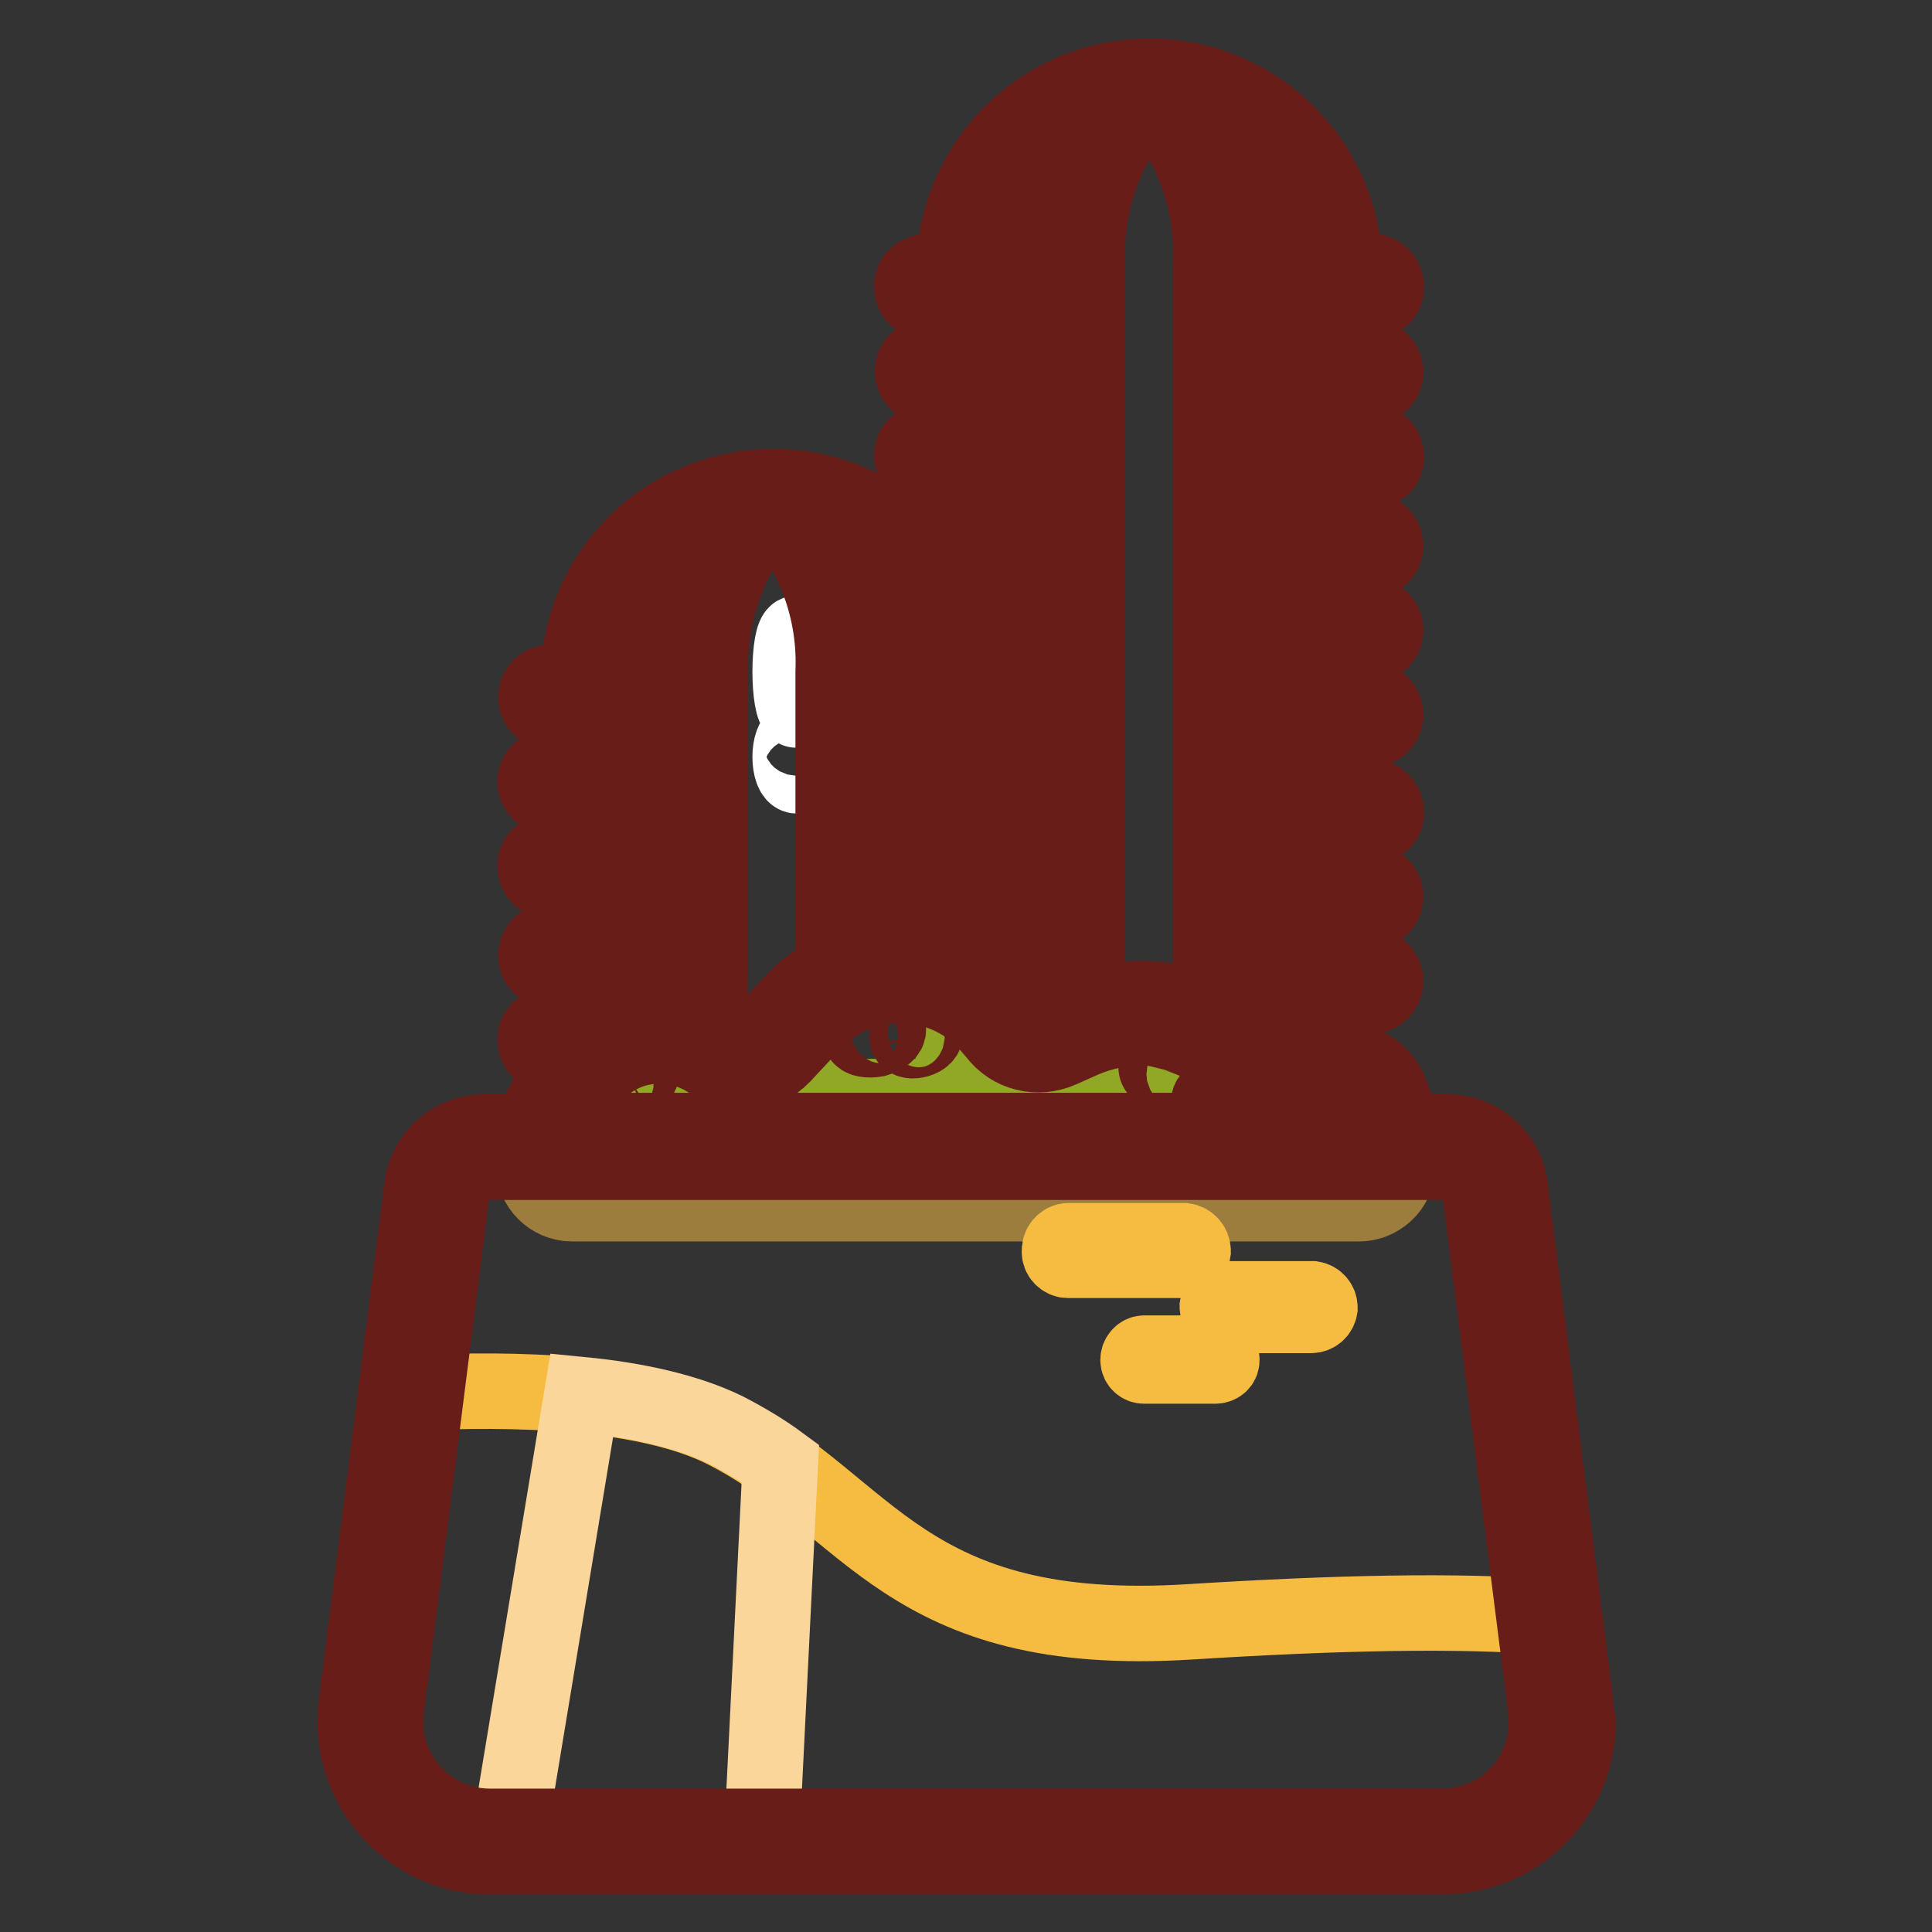
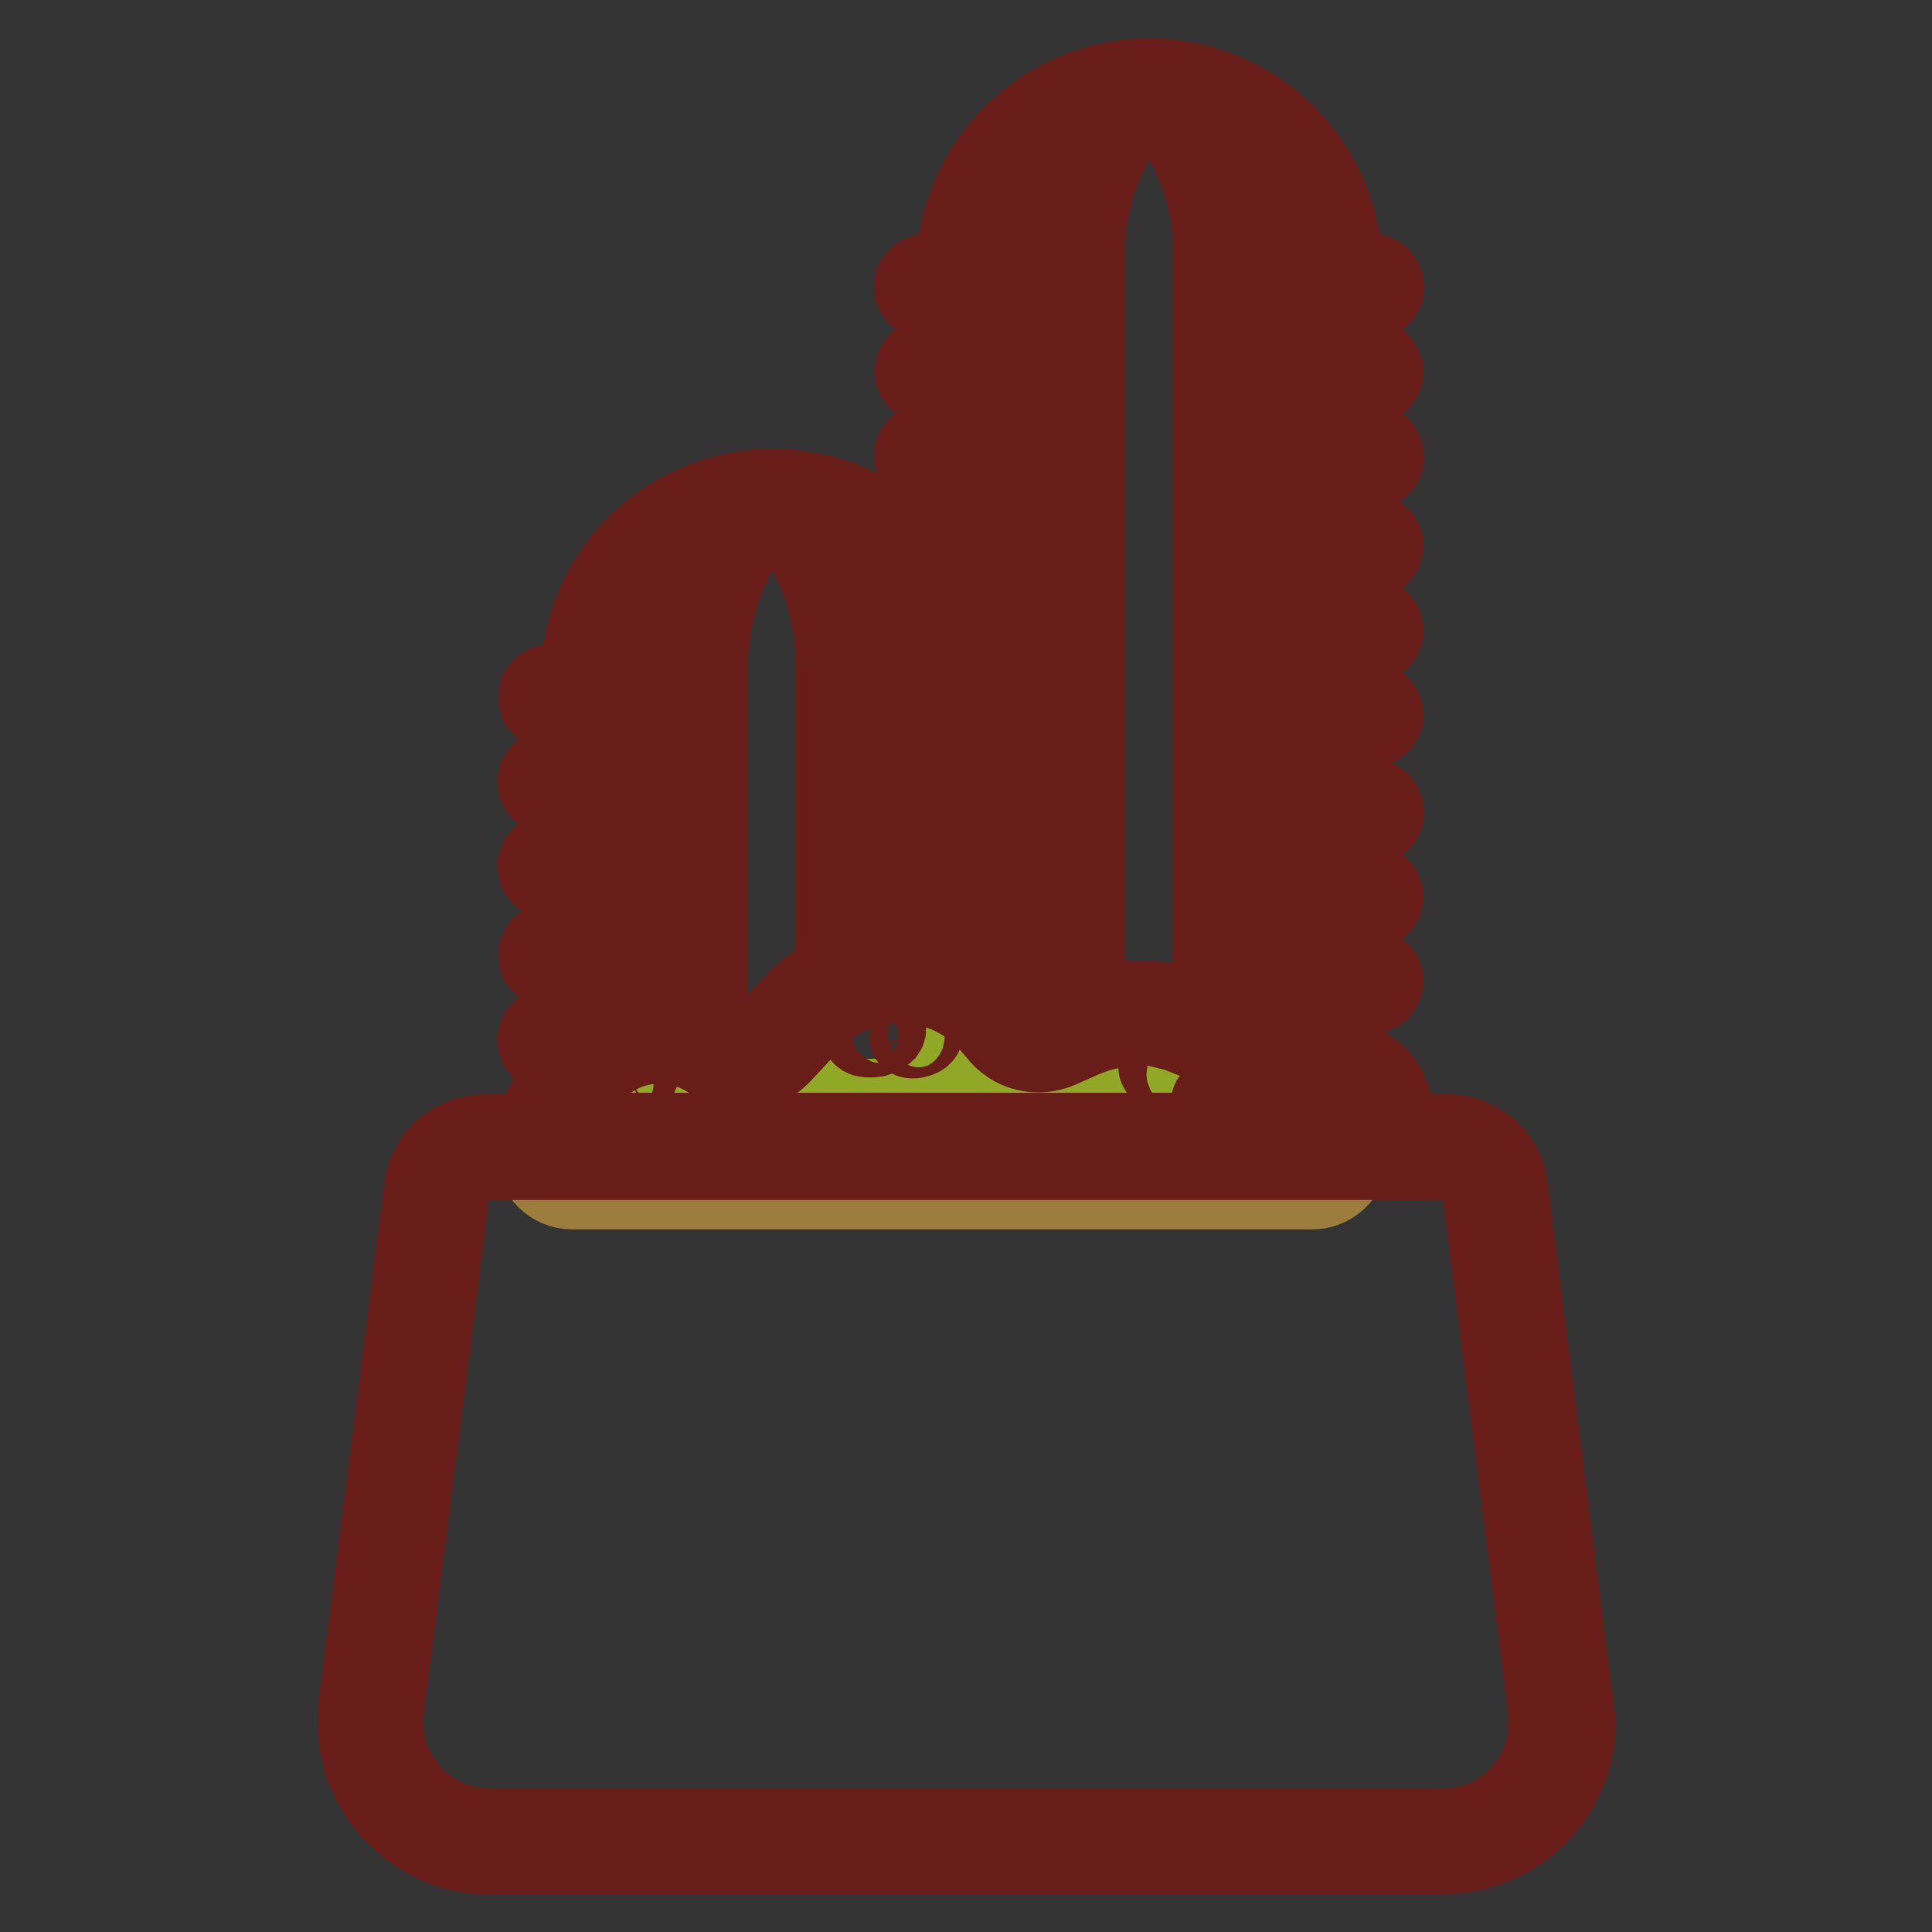
<svg xmlns="http://www.w3.org/2000/svg" version="1.1" x="0px" y="0px" viewBox="0 0 256 256" enable-background="new 0 0 256 256" xml:space="preserve">
  <rect x="0" y="0" width="256" height="256" fill="#333333" stroke="none" />
  <g>
    <path stroke-width="10" fill-opacity="0" stroke="#90a825" d="M152.3,12c-13.2,0-23.9,10.7-23.9,23.9v109.4h47.8V35.9C176.2,22.7,165.5,12,152.3,12L152.3,12z  M102.4,66.4c-13.2,0-23.9,10.7-23.9,23.9v55h47.8v-55C126.3,77.1,115.6,66.4,102.4,66.4z" />
-     <path stroke-width="10" fill-opacity="0" stroke="#ffffff" d="M105.6,83.9c-0.5,0-0.9,2.3-0.9,5.1s0.4,5.1,0.9,5.1c0.5,0,0.9-2.3,0.9-5.1S106.1,83.9,105.6,83.9z  M105.6,97.8c-0.5,0-0.9,1.1-0.9,2.5c0,1.4,0.4,2.5,0.9,2.5s0.9-1.1,0.9-2.5S106.1,97.8,105.6,97.8z M170.2,45.9 c-0.5,0-0.9,1.1-0.9,2.5c0,1.4,0.4,2.5,0.9,2.5s0.9-1.1,0.9-2.5C171.1,47,170.7,45.9,170.2,45.9z M170.2,42.1 c0.5,0,0.9-2.3,0.9-5.1c0-2.8-0.4-5.1-0.9-5.1c-0.5,0-0.9,2.3-0.9,5.1C169.3,39.8,169.7,42.1,170.2,42.1L170.2,42.1z" />
-     <path stroke-width="10" fill-opacity="0" stroke="#9c7d3d" d="M71.3,151.9l4-7.7c3.5-6.8,11.8-9.4,18.6-6c0.6,0.3,1.2,0.7,1.8,1.1c2.1,1.5,5,1.2,6.7-0.6l4.1-4.4 c6.8-7.2,18-7.5,25.2-0.7c0.7,0.7,1.4,1.4,2,2.3c1.4,1.9,4,2.6,6.2,1.6l2.7-1.2c6.4-2.9,13.9-2.5,19.9,1.2l8.2,5.1 c1.5,0.9,3.3,1,4.8,0.3c2.6-1.2,5.6-0.1,6.8,2.5c0.1,0.1,0.1,0.3,0.2,0.4l2.4,6.8c1,2.7-0.4,5.6-3.1,6.6c-0.6,0.2-1.1,0.3-1.7,0.3 H75.8c-2.8,0-5.1-2.3-5.1-5.1C70.7,153.4,70.9,152.6,71.3,151.9z" />
-     <path stroke-width="10" fill-opacity="0" stroke="#ffffff" d="M191.8,152H64.2c-3.2,0-5.9,2.4-6.3,5.5l-8.7,68.6c-1.1,8.7,5,16.6,13.7,17.7c0.7,0.1,1.3,0.1,2,0.1h126.2 c8.7,0,15.8-7.1,15.8-15.8c0-0.7,0-1.3-0.1-2l-8.7-68.6C197.7,154.3,195,152,191.8,152z" />
-     <path stroke-width="10" fill-opacity="0" stroke="#f6bc42" d="M206.8,224.4l-1.3-10.1c-12.3-1-28.6-0.6-47.8,0.6c-38,2.4-42.4-15.5-61.6-25.3c-10.4-5.3-28-5.7-41.8-5 l-5.1,39.9c-1.1,8.7,5,16.6,13.7,17.7c0.7,0.1,1.3,0.1,2,0.1h126.2c8.7,0,15.8-7.1,15.8-15.8C206.9,225.7,206.9,225,206.8,224.4z  M141.5,167h15.2c0.7,0,1.3-0.5,1.4-1.2c0-0.7-0.5-1.3-1.2-1.4c0,0-0.1,0-0.1,0h-15.2c-0.7,0-1.3,0.7-1.2,1.4 C140.3,166.4,140.9,167,141.5,167z M162.4,174.3h11.3c0.6,0,1.1-0.4,1.2-1c0-0.6-0.4-1.1-1-1.2c0,0-0.1,0-0.1,0h-11.3 c-0.6,0-1.1,0.4-1.2,1c0,0.6,0.4,1.1,1,1.2C162.3,174.3,162.3,174.3,162.4,174.3z M150.8,180.2c0,0.5,0.4,0.8,0.8,0.8l0,0h9.4 c0.5,0,0.9-0.3,0.9-0.8c0-0.5-0.3-0.9-0.8-0.9c0,0-0.1,0-0.1,0h-9.4C151.2,179.3,150.8,179.7,150.8,180.2z" />
-     <path stroke-width="10" fill-opacity="0" stroke="#fad69b" d="M77.1,184.8l-9.5,57.4H101l2.4-48.3c-2.3-1.7-4.7-3.1-7.2-4.4C91.1,187,84.3,185.5,77.1,184.8z" />
+     <path stroke-width="10" fill-opacity="0" stroke="#9c7d3d" d="M71.3,151.9l4-7.7c3.5-6.8,11.8-9.4,18.6-6c0.6,0.3,1.2,0.7,1.8,1.1c2.1,1.5,5,1.2,6.7-0.6l4.1-4.4 c6.8-7.2,18-7.5,25.2-0.7c0.7,0.7,1.4,1.4,2,2.3l2.7-1.2c6.4-2.9,13.9-2.5,19.9,1.2l8.2,5.1 c1.5,0.9,3.3,1,4.8,0.3c2.6-1.2,5.6-0.1,6.8,2.5c0.1,0.1,0.1,0.3,0.2,0.4l2.4,6.8c1,2.7-0.4,5.6-3.1,6.6c-0.6,0.2-1.1,0.3-1.7,0.3 H75.8c-2.8,0-5.1-2.3-5.1-5.1C70.7,153.4,70.9,152.6,71.3,151.9z" />
    <path stroke-width="10" fill-opacity="0" stroke="#681d18" d="M155.3,141c-1-0.3-1.9-0.2-2.1,0.3c-0.1,0.5,0.6,1.1,1.6,1.4c1,0.3,1.9,0.2,2.1-0.3 C157,142,156.3,141.3,155.3,141z M115.6,136c-1,0.3-1.7,0.9-1.6,1.3s1,0.6,2.1,0.4c1-0.3,1.7-0.9,1.6-1.3 C117.6,135.9,116.6,135.7,115.6,136z M82.8,142.1c-0.9,0.6-1.4,1.3-1.1,1.8s1.2,0.3,2.1-0.3c0.9-0.6,1.4-1.3,1.1-1.8 C84.6,141.4,83.7,141.6,82.8,142.1L82.8,142.1z M121.2,136.5c-0.7,0.2-1.1,0.6-1,1c0.1,0.4,0.7,0.5,1.4,0.3c0.7-0.2,1.1-0.6,1-1 C122.5,136.5,121.9,136.3,121.2,136.5z M161.8,145.4c-0.7-0.2-1.5-0.1-1.6,0.4c-0.1,0.4,0.4,1,1.1,1.2c0.7,0.2,1.5,0.1,1.6-0.4 C163,146.2,162.5,145.7,161.8,145.4z" />
    <path stroke-width="10" fill-opacity="0" stroke="#681d18" d="M208.8,225.9l-8.7-68.6c-0.5-4.2-4.1-7.3-8.3-7.3h-5.6l-1.8-4.9c-0.9-2.7-3.4-4.5-6.2-4.7v-8.4h3.4 c1.1,0,2-0.9,2-2s-0.9-2-2-2h-3.4v-7.2h3.4c1.1,0,2-0.9,2-2c0-1.1-0.9-2-2-2h-3.4v-7.2h3.4c1.1,0,2.1-0.8,2.1-1.9 c0-1.1-0.8-2.1-1.9-2.1c-0.1,0-0.1,0-0.2,0h-3.4v-8.9h3.4c1.1,0,2-0.9,2-2c0-1.1-0.9-2-2-2h-3.4v-7.2h3.4c1.1,0,2-0.9,2-2 c0-1.1-0.9-2-2-2h-3.4v-7.2h3.4c1.1,0,2-0.9,2-2c0-1.1-0.9-2-2-2h-3.4v-7.8h3.4c1.1,0,2.1-0.8,2.1-1.9c0-1.1-0.8-2.1-1.9-2.1 c-0.1,0-0.1,0-0.2,0h-3.4v-7.2h3.4c1.1,0,2-0.9,2-2s-0.9-2-2-2h-3.4V40h3.4c1.1,0,2.1-0.8,2.1-1.9c0-1.1-0.8-2.1-1.9-2.1 c-0.1,0-0.1,0-0.2,0h-3.4c0-14.3-11.6-25.9-25.9-25.9c-14.3,0-25.9,11.6-25.9,25.9c0,0-0.1,0-0.1,0h-3.4c-1.1,0-2.1,0.8-2.1,1.9 s0.8,2.1,1.9,2.1c0.1,0,0.1,0,0.2,0h3.4c0.1,0,0.1,0,0.1,0v7.2c-0.1,0-0.1,0-0.1,0h-3.4c-1.1,0-2,0.9-2,2s0.9,2,2,2h3.4 c0.1,0,0.1,0,0.1,0v7.2c-0.1,0-0.1,0-0.1,0h-3.4c-1.1,0-2.1,0.8-2.1,1.9s0.8,2.1,1.9,2.1c0.1,0,0.1,0,0.2,0h3.4c0.1,0,0.1,0,0.1,0 v7.8c0,0-0.1,0-0.1,0h-3.4c-1.1,0-2,0.9-2,2c-10-10.2-26.4-10.3-36.6-0.3c-5,4.9-7.7,11.5-7.7,18.5c-0.1,0-0.1,0-0.1,0H73 c-1.1,0-2,0.9-2,2c0,1.1,0.9,2,2,2h3.4c0.1,0,0.1,0,0.1,0v7.2c-0.1,0-0.1,0-0.1,0H73c-1.1,0-2.1,0.8-2.1,1.9c0,1.1,0.8,2.1,1.9,2.1 c0.1,0,0.1,0,0.2,0h3.4c0.1,0,0.1,0,0.1,0v7.2c-0.1,0-0.1,0-0.1,0H73c-1.1,0-2.1,0.8-2.1,1.9c0,1.1,0.8,2.1,1.9,2.1 c0.1,0,0.1,0,0.2,0h3.4c0.1,0,0.1,0,0.1,0v7.8c-0.1,0-0.1,0-0.1,0H73c-1.1,0-2,0.9-2,2c0,1.1,0.9,2,2,2h3.4c0.1,0,0.1,0,0.1,0v7.2 c-0.1,0-0.1,0-0.1,0H73c-1.1,0-2.1,0.8-2.1,1.9c0,1.1,0.8,2.1,1.9,2.1c0.1,0,0.1,0,0.2,0h3c-1,1-1.8,2.2-2.5,3.5l-3.5,6.7h-5.8 c-4.2,0-7.8,3.1-8.3,7.3l-8.7,68.6c-1.2,9.8,5.7,18.7,15.5,20c0.8,0.1,1.5,0.1,2.3,0.1h126.2c9.9,0,17.9-8,17.9-17.8 C208.9,227.4,208.9,226.6,208.8,225.9z M174.2,35.9v105.2c-0.8,0.2-1.7,0.1-2.4-0.3l-7.3-4.4l0-101.7c0.2-6.9-1.6-13.7-5.2-19.5 C168.2,18.2,174.2,26.6,174.2,35.9z M151,14.1c0.4,0,0.8-0.1,1.2-0.1c0.4,0,0.9,0,1.3,0.1c0,0,0,0.1,0.1,0.1 c4.7,5.8,7.1,13,6.8,20.4v99.6c-5.2-2.2-11-2.5-16.3-0.7V34.6c-0.3-7.4,2.2-14.6,6.8-20.3C151,14.2,151,14.1,151,14.1L151,14.1z  M145.4,15.2c-3.7,5.8-5.5,12.6-5.3,19.4l0,100.5l-1,0.5c-1.3,0.6-2.9,0.2-3.8-1c-1.4-1.8-3-3.4-4.9-4.6v-94 C130.4,26.5,136.4,18.2,145.4,15.2z M122.8,74.2h3.4c0.1,0,0.1,0,0.1,0v6.3c-0.9-2.3-2.2-4.4-3.7-6.3 C122.7,74.1,122.8,74.2,122.8,74.2z M122.4,81.4c-0.9,0.2-1.6,1-1.6,1.9c0,1.1,0.9,2,2,2h0.9c0.4,1.6,0.5,3.3,0.5,4.9v2.2h-1.5 c-1.1,0-2,0.9-2,2c0,1.1,0.9,2,2,2h1.5v8.9h-1.5c-1.1,0-2.1,0.8-2.1,1.9c0,1.1,0.8,2.1,1.9,2.1c0.1,0,0.1,0,0.2,0h1.5v7.2h-1.5 c-1.1,0-2,0.9-2,2c0,1.1,0.9,2,2,2h1.5v6.6c-3.2-0.8-6.5-0.8-9.7,0V89c0.2-6.9-1.6-13.7-5.2-19.5C115.2,71.5,119.9,75.8,122.4,81.4 z M101.1,68.5c0.4,0,0.8-0.1,1.2-0.1c0.4,0,0.9,0,1.3,0.1c0,0,0,0.1,0,0.1c4.7,5.7,7.1,13,6.8,20.4v39.8c-2.1,1-4,2.4-5.5,4.1 l-4.1,4.4c-1.1,1.1-2.8,1.3-4.1,0.4c-0.8-0.6-1.7-1.1-2.6-1.5V88.9C94,81.5,96.4,74.3,101.1,68.5C101.1,68.5,101.1,68.5,101.1,68.5 L101.1,68.5z M95.5,69.5C91.8,75.3,90,82.1,90.2,89v45.9c-3.3-0.6-6.7-0.1-9.7,1.4v-46C80.5,80.9,86.5,72.5,95.5,69.5L95.5,69.5z  M77,145c1.6-3.1,4.4-5.3,7.7-6.1c0.9-0.2,1.8-0.3,2.7-0.3c2.5,0,4.9,0.8,6.9,2.2c2.9,2.1,6.9,1.7,9.4-0.9l4.1-4.4 c6-6.3,16-6.6,22.3-0.6c0.6,0.6,1.2,1.3,1.8,2c2,2.7,5.6,3.6,8.7,2.2l2.7-1.2c5.8-2.6,12.6-2.2,18,1.1l8.2,5c2,1.3,4.6,1.4,6.8,0.4 c1.6-0.7,3.4,0,4.1,1.5c0,0.1,0.1,0.2,0.1,0.3l1.3,3.6H74.5L77,145z M201.5,237.3c-2.6,3-6.4,4.7-10.4,4.7H64.9 c-7.6,0-13.8-6.2-13.8-13.8c0-0.6,0-1.2,0.1-1.8l8.7-68.6c0.3-2.2,2.1-3.8,4.3-3.8h127.6c2.2,0,4,1.6,4.3,3.8l8.7,68.6 C205.3,230.3,204.1,234.3,201.5,237.3L201.5,237.3z" />
  </g>
</svg>